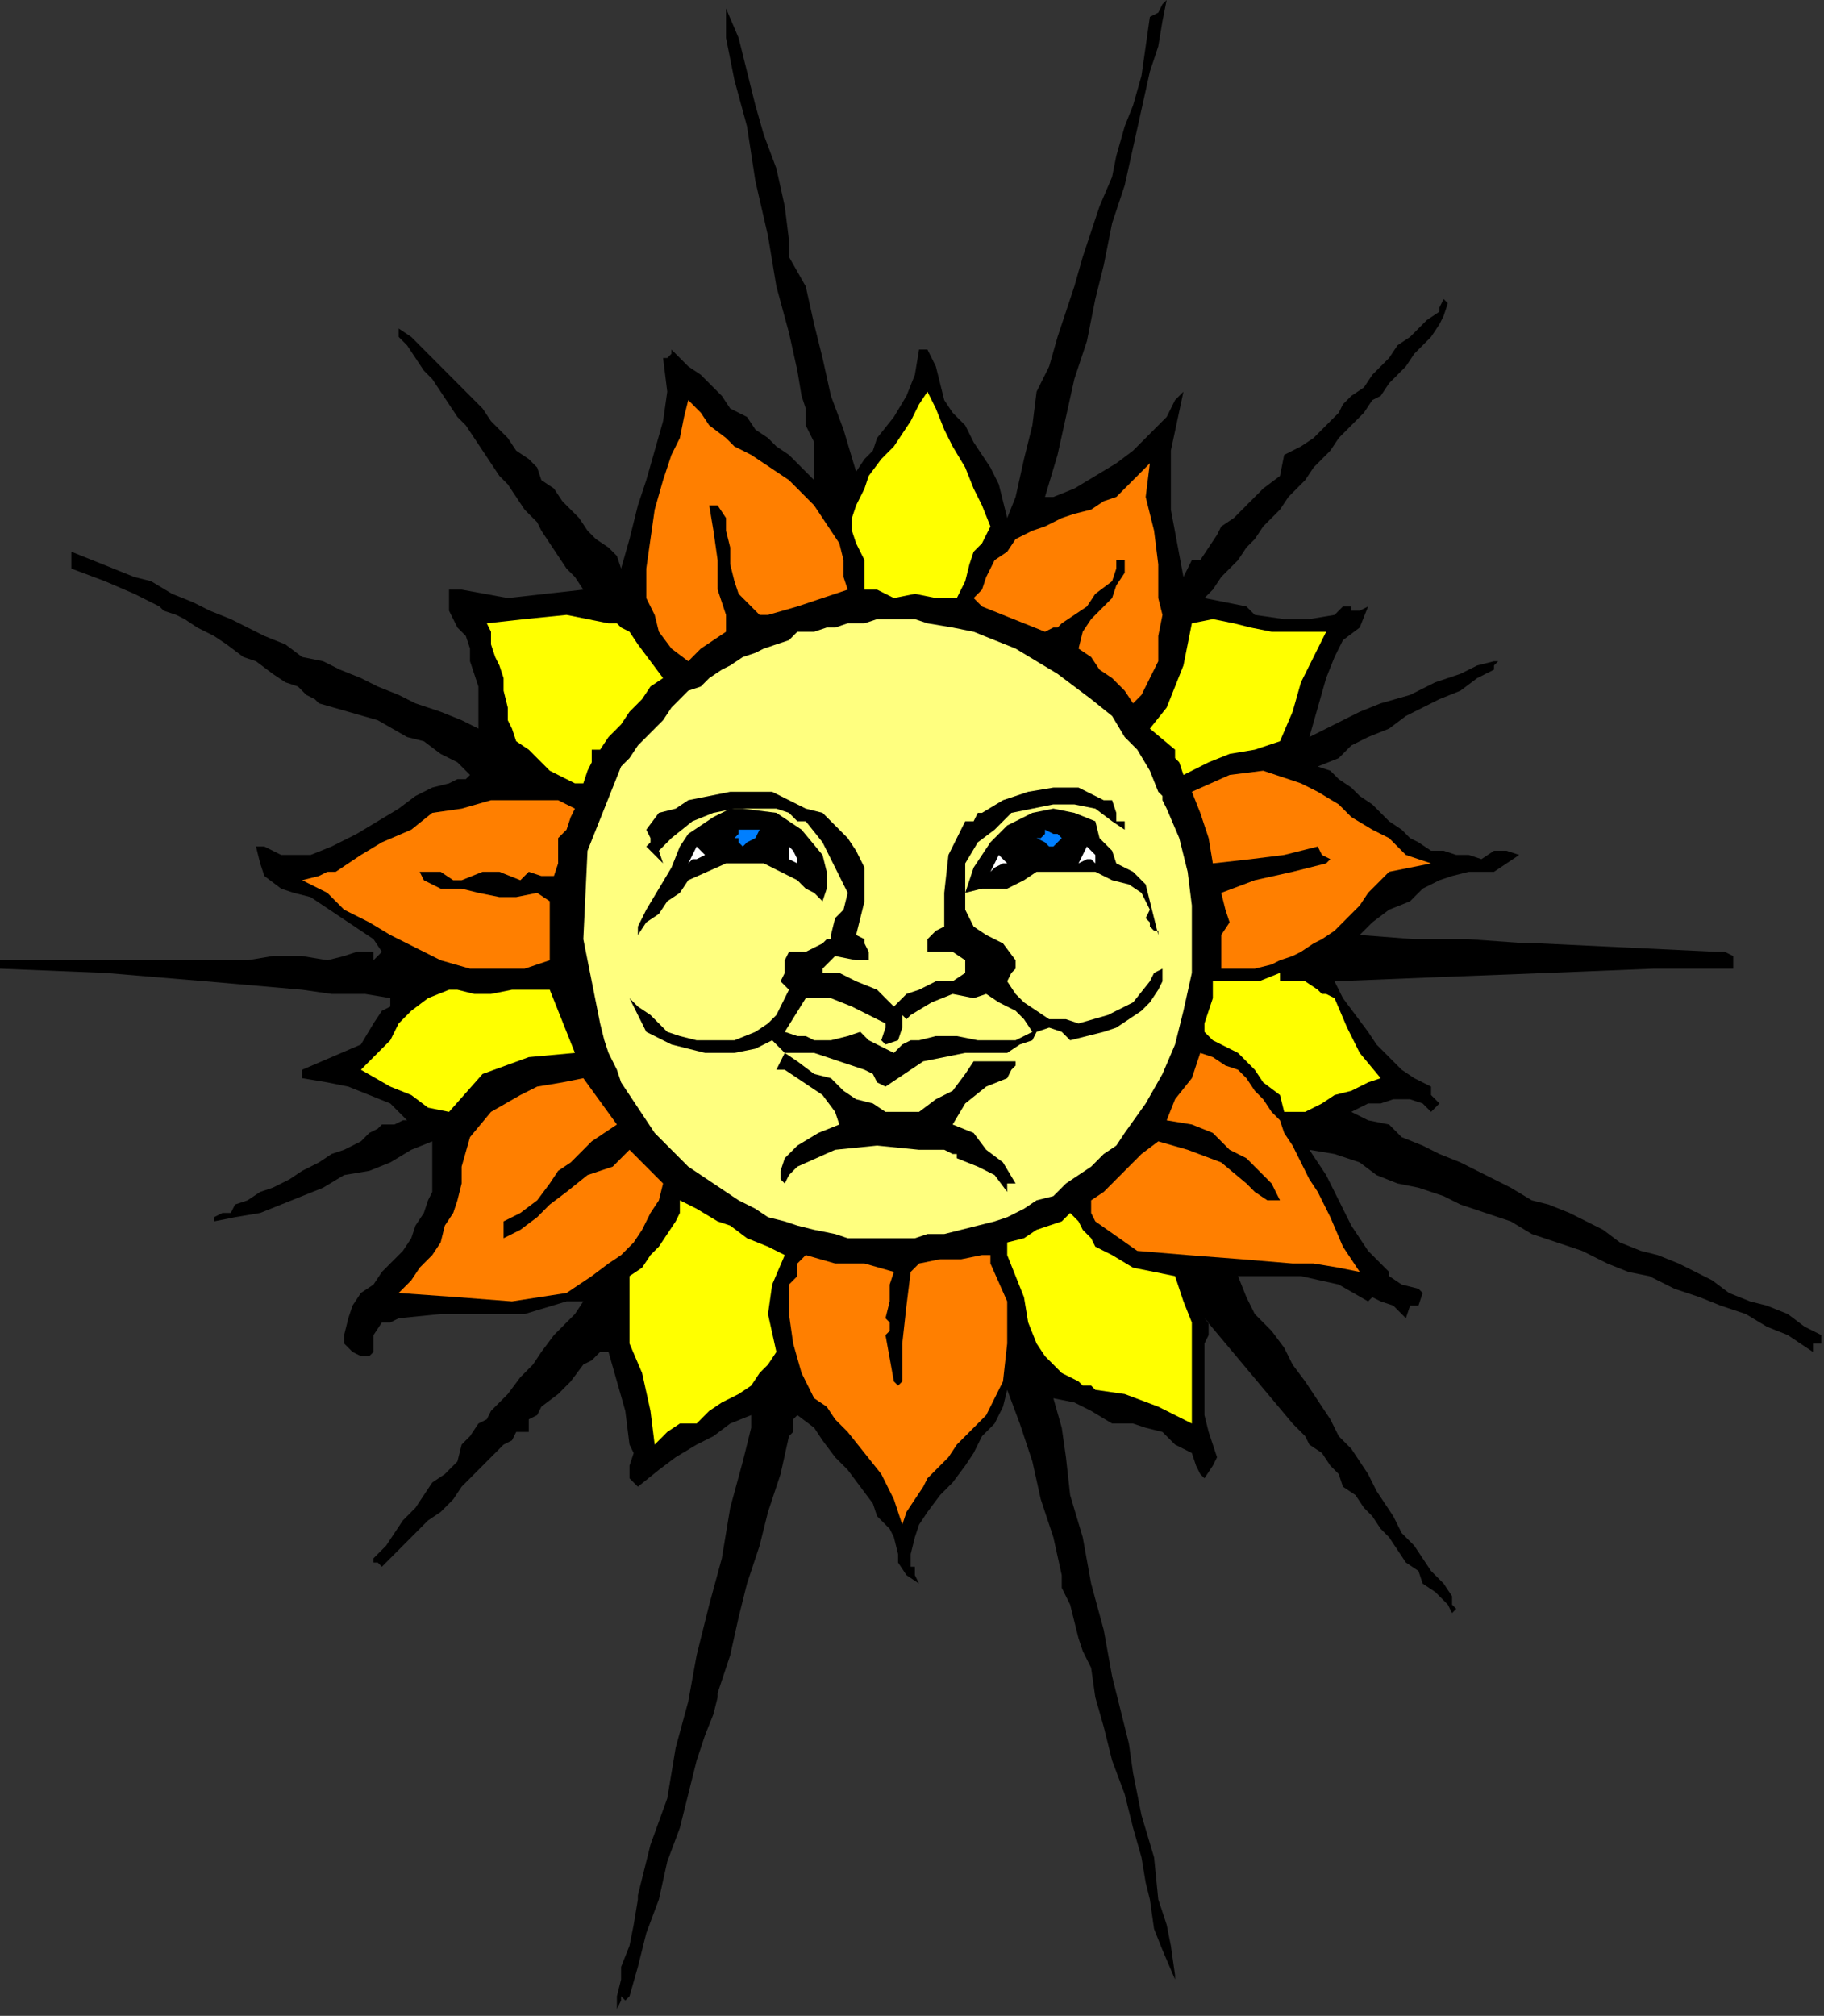
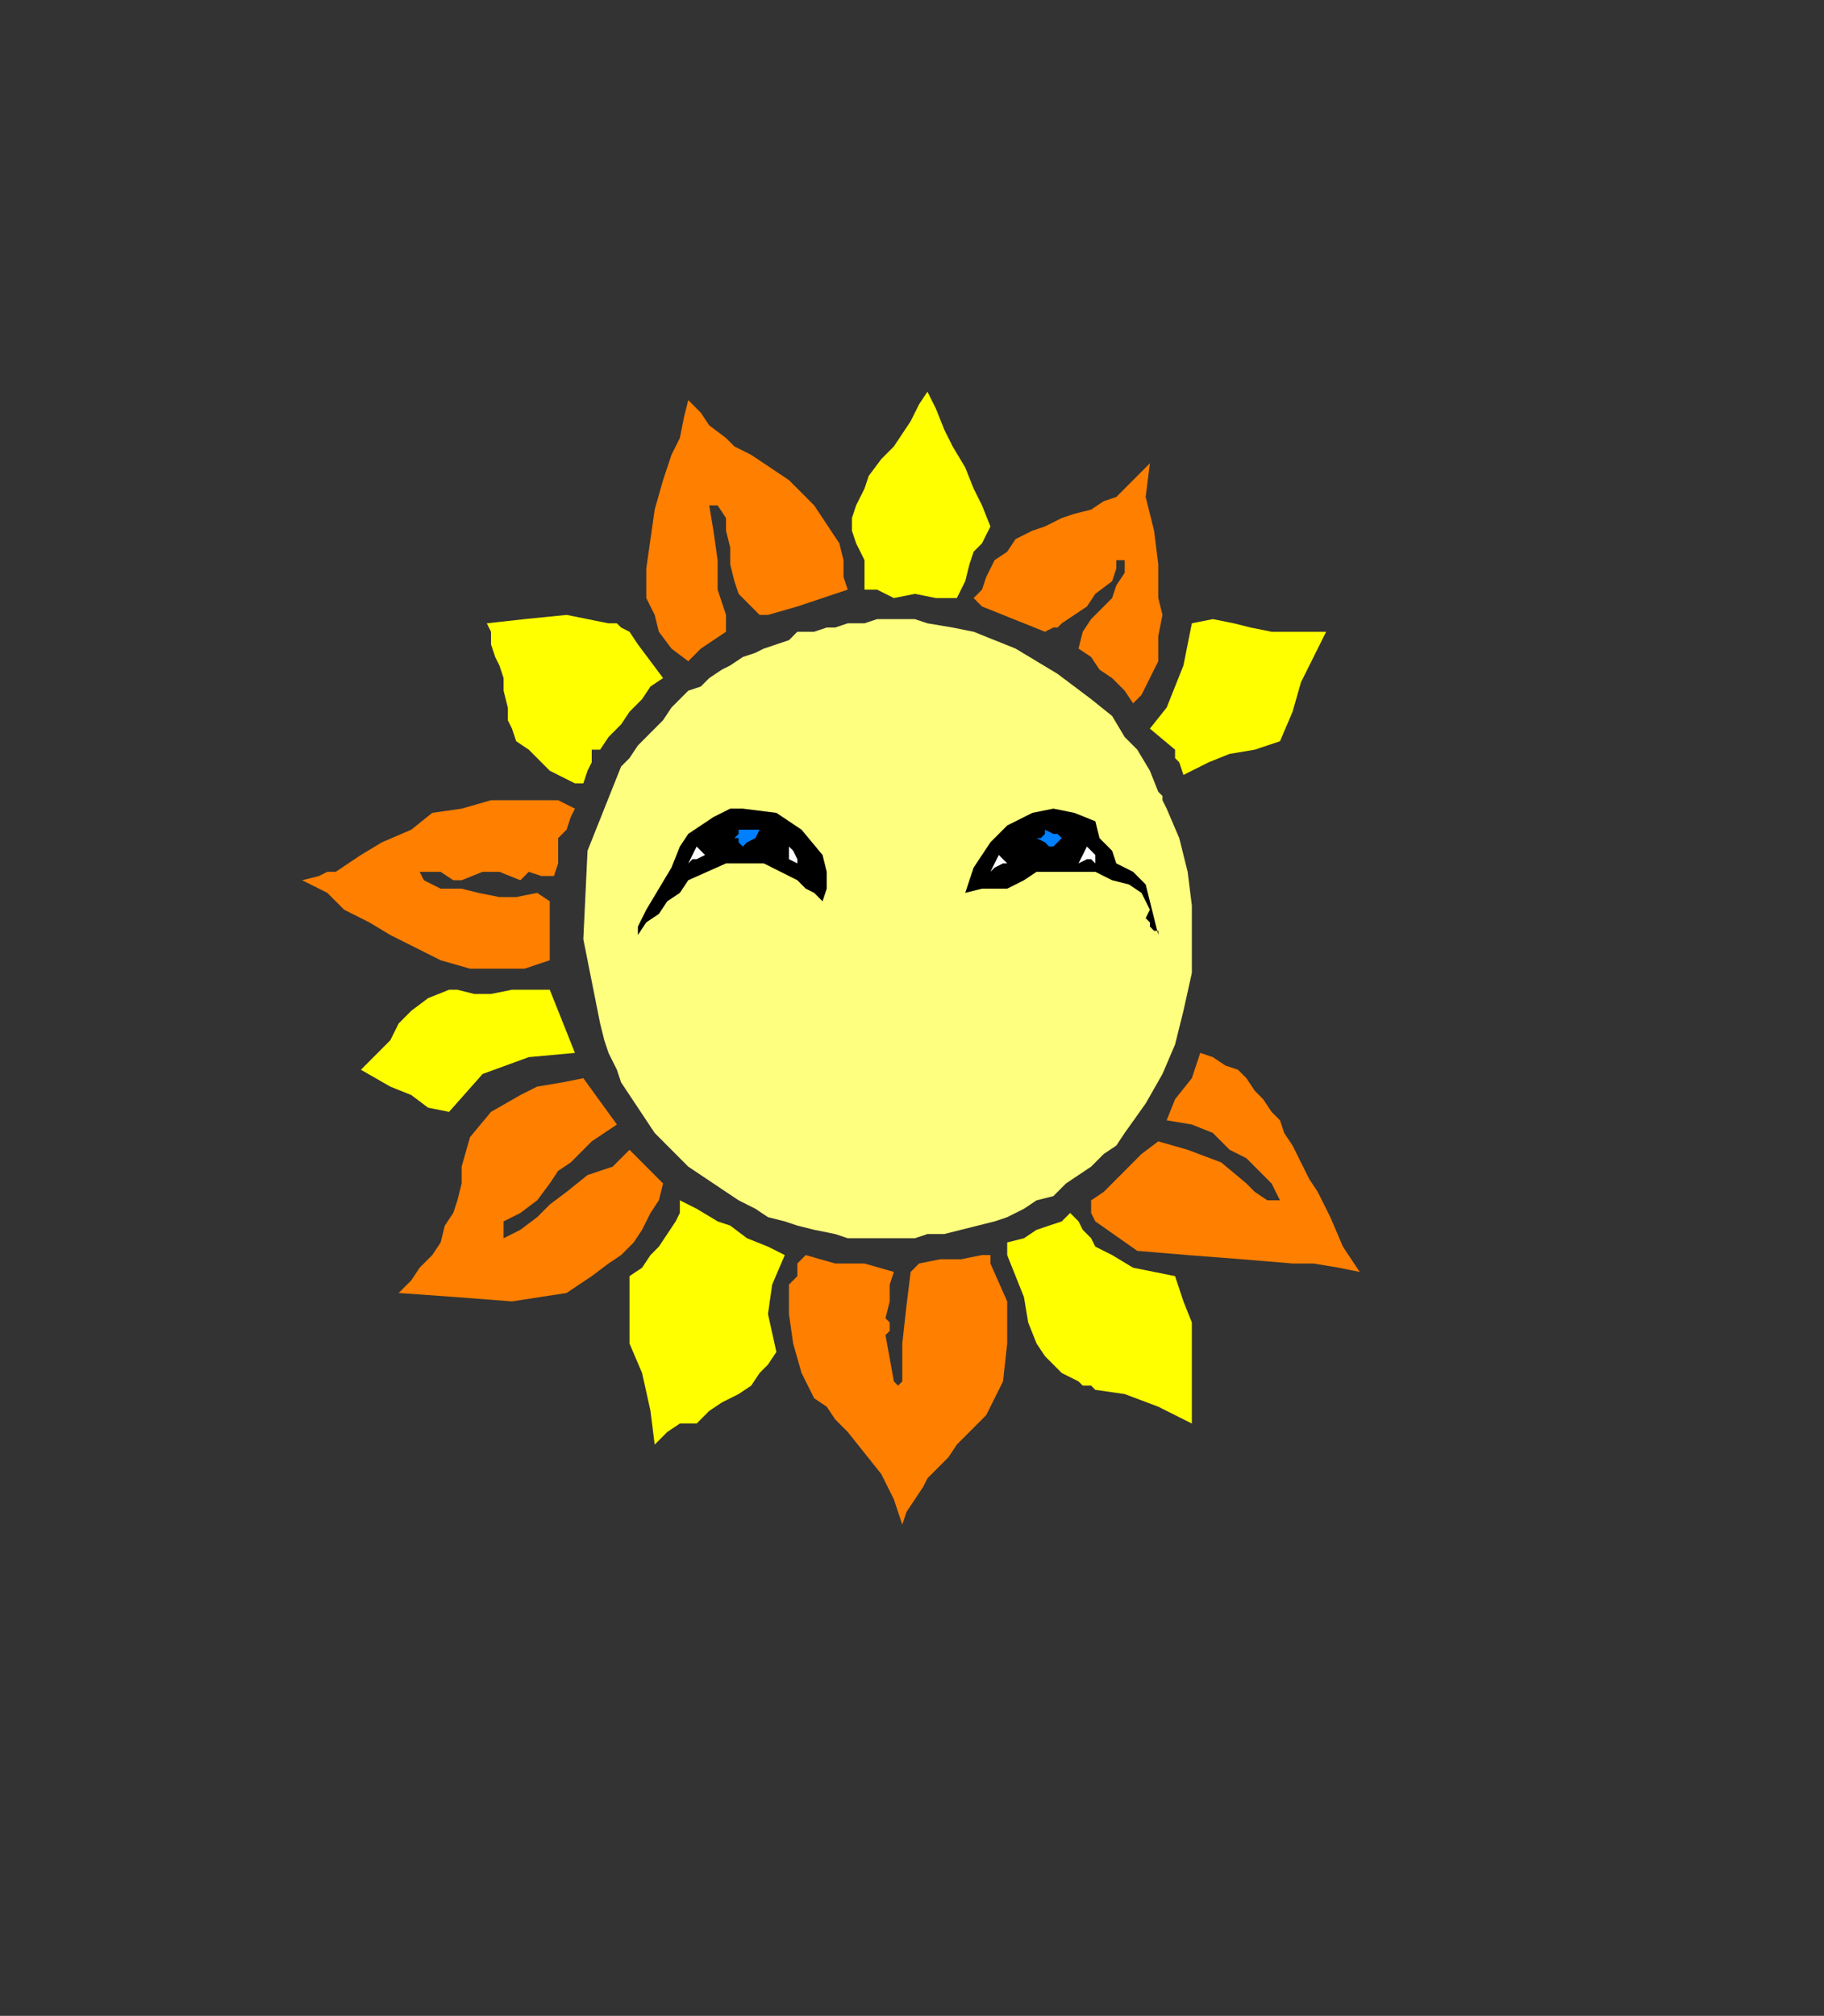
<svg xmlns="http://www.w3.org/2000/svg" xmlns:ns1="http://sodipodi.sourceforge.net/DTD/sodipodi-0.dtd" xmlns:ns2="http://www.inkscape.org/namespaces/inkscape" version="1.0" width="115.993mm" height="128.185mm" id="svg59" ns1:docname="SYSSG063.WMF">
  <rect width="100%" height="100%" fill="#333333" stroke="none" />
  <ns1:namedview pagecolor="#ffffff" bordercolor="#666666" borderopacity="1" objecttolerance="10" gridtolerance="10" guidetolerance="10" ns2:pageopacity="0" ns2:pageshadow="2" ns2:window-width="640" ns2:window-height="480" id="namedview61" />
  <defs id="defs3">
    <pattern id="WMFhbasepattern" patternUnits="userSpaceOnUse" width="6" height="6" x="0" y="0" />
  </defs>
-   <path style="fill:#000000;fill-rule:evenodd;fill-opacity:1;stroke:none;" d="  M 276.374,17.208   L 274.356,26.318   L 272.339,35.428   L 270.322,44.538   L 267.296,53.648   L 265.279,63.77   L 263.261,71.867   L 261.244,81.99   L 258.218,91.1   L 256.201,100.21   L 254.183,109.32   L 251.157,119.442   L 251.157,119.442   L 253.175,119.442   L 258.218,117.417   L 263.261,114.381   L 268.305,111.344   L 272.339,108.307   L 276.374,104.258   L 280.408,100.21   L 280.408,100.21   L 281.417,98.185   L 282.426,96.161   L 284.443,94.136   L 284.443,94.136   L 284.443,94.136   L 281.417,108.307   L 281.417,122.478   L 284.443,138.674   L 284.443,138.674   L 285.452,136.649   L 286.46,134.625   L 288.478,134.625   L 288.478,134.625   L 290.495,131.588   L 292.512,128.552   L 293.521,126.527   L 293.521,126.527   L 296.547,124.503   L 298.564,122.478   L 299.573,121.466   L 299.573,121.466   L 303.608,117.417   L 307.642,114.381   L 308.651,109.32   L 308.651,109.32   L 312.686,107.295   L 315.712,105.271   L 318.738,102.234   L 318.738,102.234   L 321.764,99.197   L 322.772,97.173   L 324.79,95.148   L 327.816,93.124   L 329.833,90.087   L 331.85,88.063   L 333.868,86.038   L 335.885,83.002   L 338.911,80.977   L 340.928,78.953   L 342.946,76.929   L 345.972,74.904   L 345.972,74.904   L 345.972,73.892   L 346.98,71.867   L 347.989,72.88   L 347.989,72.88   L 346.98,75.916   L 345.972,77.941   L 343.954,80.977   L 343.954,80.977   L 341.937,83.002   L 339.92,85.026   L 337.902,88.063   L 335.885,90.087   L 333.868,92.112   L 331.85,95.148   L 329.833,96.161   L 327.816,99.197   L 325.798,101.222   L 323.781,103.246   L 321.764,105.271   L 319.746,108.307   L 317.729,110.332   L 315.712,112.356   L 313.694,115.393   L 311.677,117.417   L 309.66,119.442   L 307.642,122.478   L 305.625,124.503   L 303.608,126.527   L 301.59,129.564   L 299.573,131.588   L 297.556,134.625   L 297.556,134.625   L 297.556,134.625   L 296.547,135.637   L 295.538,136.649   L 295.538,136.649   L 293.521,138.674   L 291.504,141.71   L 289.486,143.735   L 289.486,143.735   L 299.573,145.759   L 301.59,147.784   L 308.651,148.796   L 314.703,148.796   L 320.755,147.784   L 320.755,147.784   L 321.764,146.772   L 322.772,145.759   L 324.79,145.759   L 324.79,145.759   L 324.79,146.772   L 326.807,146.772   L 328.824,145.759   L 328.824,145.759   L 326.807,150.82   L 322.772,153.857   L 320.755,157.906   L 320.755,157.906   L 318.738,162.967   L 316.72,170.053   L 314.703,177.138   L 314.703,177.138   L 320.755,174.101   L 326.807,171.065   L 331.85,169.04   L 331.85,169.04   L 338.911,167.016   L 344.963,163.979   L 347.989,162.967   L 347.989,162.967   L 351.015,161.955   L 355.05,159.93   L 359.084,158.918   L 359.084,158.918   L 360.093,158.918   L 359.084,159.93   L 359.084,160.943   L 359.084,160.943   L 355.05,162.967   L 351.015,166.004   L 345.972,168.028   L 341.937,170.053   L 337.902,172.077   L 333.868,175.114   L 328.824,177.138   L 324.79,179.163   L 321.764,182.199   L 316.72,184.224   L 316.72,184.224   L 319.746,185.236   L 321.764,187.26   L 324.79,189.285   L 326.807,191.309   L 329.833,193.334   L 331.85,195.358   L 333.868,197.382   L 336.894,199.407   L 338.911,201.431   L 340.928,202.444   L 343.954,204.468   L 346.98,204.468   L 350.006,205.48   L 353.032,205.48   L 353.032,205.48   L 356.058,206.492   L 359.084,204.468   L 362.11,204.468   L 365.136,205.48   L 365.136,205.48   L 362.11,207.505   L 359.084,209.529   L 356.058,209.529   L 353.032,209.529   L 348.998,210.541   L 345.972,211.553   L 345.972,211.553   L 341.937,213.578   L 338.911,216.615   L 333.868,218.639   L 329.833,221.676   L 326.807,224.712   L 326.807,224.712   L 339.92,225.725   L 353.032,225.725   L 367.154,226.737   L 367.154,226.737   L 370.18,226.737   L 370.18,226.737   L 412.543,228.761   L 414.561,228.761   L 416.578,229.773   L 416.578,232.81   L 416.578,232.81   L 410.526,232.81   L 404.474,232.81   L 397.413,232.81   L 397.413,232.81   L 372.197,233.822   L 345.972,234.834   L 320.755,235.847   L 320.755,235.847   L 322.772,239.896   L 325.798,243.944   L 328.824,247.993   L 328.824,247.993   L 330.842,251.03   L 333.868,254.067   L 336.894,257.103   L 339.92,259.128   L 343.954,261.152   L 343.954,261.152   L 343.954,263.177   L 345.972,265.201   L 343.954,267.225   L 343.954,267.225   L 341.937,265.201   L 338.911,264.189   L 334.876,264.189   L 331.85,265.201   L 328.824,265.201   L 328.824,265.201   L 324.79,267.225   L 324.79,267.225   L 328.824,269.25   L 333.868,270.262   L 336.894,273.299   L 341.937,275.323   L 345.972,277.348   L 351.015,279.372   L 355.05,281.396   L 359.084,283.421   L 363.119,285.445   L 368.162,288.482   L 372.197,289.494   L 377.24,291.519   L 381.275,293.543   L 385.309,295.568   L 389.344,298.604   L 394.387,300.629   L 398.422,301.641   L 403.465,303.665   L 407.5,305.69   L 411.535,307.714   L 415.569,310.751   L 420.613,312.775   L 424.647,313.787   L 429.691,315.812   L 433.725,318.849   L 437.76,320.873   L 437.76,320.873   L 437.76,320.873   L 437.76,321.885   L 437.76,322.897   L 437.76,322.897   L 436.751,322.897   L 436.751,322.897   L 435.743,322.897   L 435.743,322.897   L 435.743,324.922   L 429.691,320.873   L 424.647,318.849   L 419.604,315.812   L 413.552,313.787   L 408.509,311.763   L 402.457,309.739   L 396.405,306.702   L 391.361,305.69   L 386.318,303.665   L 386.318,303.665   L 380.266,300.629   L 374.214,298.604   L 368.162,296.58   L 363.119,293.543   L 357.067,291.519   L 351.015,289.494   L 351.015,289.494   L 346.98,287.47   L 340.928,285.445   L 335.885,284.433   L 335.885,284.433   L 330.842,282.409   L 326.807,279.372   L 320.755,277.348   L 314.703,276.335   L 314.703,276.335   L 318.738,282.409   L 321.764,288.482   L 324.79,294.555   L 328.824,300.629   L 333.868,305.69   L 333.868,305.69   L 333.868,306.702   L 336.894,308.726   L 340.928,309.739   L 341.937,310.751   L 341.937,310.751   L 340.928,313.787   L 338.911,313.787   L 337.902,316.824   L 337.902,316.824   L 335.885,314.8   L 334.876,313.787   L 331.85,312.775   L 331.85,312.775   L 331.85,312.775   L 329.833,311.763   L 328.824,312.775   L 328.824,312.775   L 321.764,308.726   L 312.686,306.702   L 305.625,306.702   L 297.556,306.702   L 297.556,306.702   L 299.573,311.763   L 301.59,315.812   L 305.625,319.861   L 308.651,323.91   L 310.668,327.958   L 310.668,327.958   L 313.694,332.007   L 315.712,335.044   L 317.729,338.081   L 319.746,341.117   L 321.764,345.166   L 324.79,348.203   L 326.807,351.24   L 328.824,354.276   L 330.842,358.325   L 332.859,361.362   L 334.876,364.398   L 336.894,368.447   L 339.92,371.484   L 341.937,374.521   L 343.954,377.557   L 346.98,380.594   L 348.998,383.63   L 348.998,383.63   L 348.998,385.655   L 350.006,386.667   L 348.998,387.679   L 348.998,387.679   L 347.989,385.655   L 344.963,382.618   L 341.937,380.594   L 340.928,377.557   L 337.902,375.533   L 335.885,372.496   L 333.868,369.459   L 331.85,367.435   L 329.833,364.398   L 327.816,362.374   L 325.798,359.337   L 322.772,357.313   L 321.764,354.276   L 319.746,352.252   L 317.729,349.215   L 314.703,347.191   L 314.703,347.191   L 313.694,345.166   L 312.686,344.154   L 310.668,342.13   L 310.668,342.13   L 289.486,316.824   L 290.495,317.836   L 290.495,320.873   L 289.486,322.897   L 289.486,322.897   L 289.486,325.934   L 289.486,330.995   L 289.486,336.056   L 289.486,336.056   L 289.486,340.105   L 290.495,344.154   L 291.504,347.191   L 291.504,347.191   L 292.512,350.227   L 291.504,352.252   L 289.486,355.288   L 289.486,355.288   L 288.478,354.276   L 287.469,352.252   L 286.46,349.215   L 286.46,349.215   L 282.426,347.191   L 279.4,344.154   L 275.365,343.142   L 272.339,342.13   L 267.296,342.13   L 267.296,342.13   L 262.253,339.093   L 258.218,337.068   L 253.175,336.056   L 253.175,336.056   L 255.192,343.142   L 256.201,350.227   L 257.209,359.337   L 257.209,359.337   L 260.235,369.459   L 262.253,380.594   L 265.279,391.728   L 267.296,402.863   L 267.296,402.863   L 269.313,410.96   L 271.331,419.058   L 272.339,426.144   L 272.339,426.144   L 274.356,436.266   L 277.382,446.388   L 278.391,456.51   L 278.391,456.51   L 280.408,462.583   L 281.417,467.645   L 282.426,474.73   L 282.426,474.73   L 282.426,474.73   L 282.426,475.742   L 282.426,475.742   L 282.426,475.742   L 279.4,468.657   L 277.382,463.596   L 276.374,456.51   L 276.374,456.51   L 275.365,452.461   L 274.356,446.388   L 272.339,439.302   L 270.322,431.205   L 267.296,423.107   L 265.279,415.009   L 263.261,407.924   L 262.253,400.838   L 260.235,396.789   L 259.227,393.753   L 259.227,393.753   L 258.218,389.704   L 257.209,385.655   L 255.192,381.606   L 255.192,381.606   L 255.192,380.594   L 255.192,379.582   L 255.192,378.569   L 255.192,378.569   L 253.175,369.459   L 250.149,360.349   L 248.131,351.24   L 245.105,342.13   L 242.079,334.032   L 242.079,334.032   L 241.071,338.081   L 239.053,342.13   L 236.027,345.166   L 234.01,349.215   L 231.993,352.252   L 228.967,356.301   L 225.941,359.337   L 222.915,363.386   L 220.897,366.423   L 220.897,366.423   L 219.889,369.459   L 218.88,373.508   L 218.88,376.545   L 218.88,376.545   L 219.889,376.545   L 219.889,378.569   L 220.897,380.594   L 220.897,380.594   L 217.871,378.569   L 215.854,375.533   L 215.854,373.508   L 214.845,369.459   L 213.837,367.435   L 210.811,364.398   L 210.811,364.398   L 209.802,361.362   L 206.776,357.313   L 203.75,353.264   L 203.75,353.264   L 200.724,350.227   L 197.698,346.178   L 195.681,343.142   L 191.646,340.105   L 191.646,340.105   L 190.637,341.117   L 190.637,344.154   L 189.629,345.166   L 189.629,345.166   L 187.611,354.276   L 184.585,363.386   L 182.568,371.484   L 179.542,380.594   L 177.525,388.692   L 175.507,397.802   L 172.481,406.911   L 172.481,406.911   L 172.481,407.924   L 171.473,411.973   L 169.455,417.034   L 167.438,423.107   L 165.421,431.205   L 163.404,439.302   L 160.378,447.4   L 158.36,456.51   L 155.334,464.608   L 153.317,472.706   L 151.3,479.791   L 151.3,479.791   L 151.3,479.791   L 150.291,480.803   L 149.282,479.791   L 149.282,479.791   L 149.282,480.803   L 148.274,482.828   L 148.274,483.84   L 148.274,483.84   L 148.274,479.791   L 149.282,475.742   L 149.282,472.706   L 149.282,472.706   L 151.3,467.645   L 152.308,462.583   L 153.317,456.51   L 153.317,456.51   L 153.317,455.498   L 156.343,443.351   L 160.378,432.217   L 162.395,420.07   L 165.421,408.936   L 167.438,397.802   L 170.464,385.655   L 170.464,385.655   L 173.49,374.521   L 175.507,362.374   L 178.533,351.24   L 178.533,351.24   L 178.533,351.24   L 179.542,347.191   L 180.551,343.142   L 180.551,340.105   L 180.551,340.105   L 175.507,342.13   L 171.473,345.166   L 167.438,347.191   L 162.395,350.227   L 158.36,353.264   L 153.317,357.313   L 153.317,357.313   L 151.3,355.288   L 151.3,352.252   L 152.308,349.215   L 151.3,347.191   L 151.3,347.191   L 150.291,339.093   L 148.274,332.007   L 146.256,324.922   L 146.256,324.922   L 144.239,324.922   L 142.222,326.946   L 140.204,327.958   L 140.204,327.958   L 137.178,332.007   L 134.152,335.044   L 130.118,338.081   L 130.118,338.081   L 129.109,340.105   L 127.092,341.117   L 127.092,344.154   L 127.092,344.154   L 124.066,344.154   L 123.057,346.178   L 121.04,347.191   L 121.04,347.191   L 118.014,350.227   L 115.996,352.252   L 112.97,355.288   L 110.953,357.313   L 108.936,360.349   L 105.91,363.386   L 105.91,363.386   L 102.884,365.411   L 99.858,368.447   L 96.832,371.484   L 94.814,373.508   L 91.788,376.545   L 91.788,376.545   L 90.78,375.533   L 89.771,375.533   L 89.771,374.521   L 89.771,374.521   L 92.797,371.484   L 94.814,368.447   L 96.832,365.411   L 99.858,362.374   L 101.875,359.337   L 103.892,356.301   L 106.918,354.276   L 109.944,351.24   L 109.944,351.24   L 110.953,347.191   L 112.97,345.166   L 114.988,342.13   L 114.988,342.13   L 117.005,341.117   L 118.014,339.093   L 119.022,338.081   L 119.022,338.081   L 122.048,335.044   L 125.074,330.995   L 128.1,327.958   L 130.118,324.922   L 130.118,324.922   L 133.144,320.873   L 136.17,317.836   L 138.187,315.812   L 140.204,312.775   L 140.204,312.775   L 139.196,312.775   L 137.178,312.775   L 136.17,312.775   L 136.17,312.775   L 126.083,315.812   L 115.996,315.812   L 105.91,315.812   L 95.823,316.824   L 95.823,316.824   L 93.806,317.836   L 91.788,317.836   L 89.771,320.873   L 89.771,320.873   L 89.771,320.873   L 89.771,322.897   L 89.771,324.922   L 89.771,324.922   L 89.771,324.922   L 88.762,325.934   L 88.762,325.934   L 88.762,325.934   L 86.745,325.934   L 86.745,325.934   L 84.728,324.922   L 82.71,322.897   L 82.71,320.873   L 82.71,320.873   L 83.719,316.824   L 84.728,313.787   L 86.745,310.751   L 86.745,310.751   L 89.771,308.726   L 91.788,305.69   L 93.806,303.665   L 96.832,300.629   L 98.849,297.592   L 99.858,294.555   L 101.875,291.519   L 102.884,288.482   L 103.892,286.458   L 103.892,286.458   L 103.892,281.396   L 103.892,278.36   L 103.892,274.311   L 103.892,274.311   L 98.849,276.335   L 93.806,279.372   L 88.762,281.396   L 82.71,282.409   L 77.667,285.445   L 72.624,287.47   L 67.58,289.494   L 62.537,291.519   L 56.485,292.531   L 51.442,293.543   L 51.442,293.543   L 51.442,293.543   L 51.442,292.531   L 53.459,291.519   L 53.459,291.519   L 53.459,291.519   L 55.476,291.519   L 56.485,289.494   L 59.511,288.482   L 62.537,286.458   L 65.563,285.445   L 69.598,283.421   L 72.624,281.396   L 76.658,279.372   L 79.684,277.348   L 82.71,276.335   L 86.745,274.311   L 88.762,272.287   L 90.78,271.274   L 91.788,270.262   L 91.788,270.262   L 91.788,270.262   L 94.814,270.262   L 96.832,269.25   L 97.84,269.25   L 97.84,269.25   L 93.806,265.201   L 88.762,263.177   L 83.719,261.152   L 78.676,260.14   L 72.624,259.128   L 72.624,259.128   L 72.624,259.128   L 72.624,259.128   L 72.624,259.128   L 72.624,259.128   L 72.624,257.103   L 72.624,257.103   L 79.684,254.067   L 86.745,251.03   L 89.771,245.969   L 89.771,245.969   L 91.788,242.932   L 93.806,241.92   L 93.806,239.896   L 93.806,239.896   L 87.754,238.883   L 79.684,238.883   L 72.624,237.871   L 72.624,237.871   L 49.425,235.847   L 25.217,233.822   L 0,232.81   L 0,232.81   L 0,232.81   L 0,230.786   L 18.156,230.786   L 34.295,230.786   L 49.425,230.786   L 49.425,230.786   L 53.459,230.786   L 55.476,230.786   L 59.511,230.786   L 59.511,230.786   L 65.563,229.773   L 72.624,229.773   L 78.676,230.786   L 78.676,230.786   L 82.71,229.773   L 85.736,228.761   L 88.762,228.761   L 88.762,228.761   L 89.771,228.761   L 89.771,229.773   L 89.771,230.786   L 89.771,230.786   L 91.788,228.761   L 89.771,225.725   L 86.745,223.7   L 83.719,221.676   L 80.693,219.651   L 77.667,217.627   L 74.641,215.602   L 70.606,214.59   L 67.58,213.578   L 67.58,213.578   L 63.546,210.541   L 62.537,207.505   L 61.528,203.456   L 61.528,203.456   L 63.546,203.456   L 65.563,204.468   L 67.58,205.48   L 67.58,205.48   L 74.641,205.48   L 79.684,203.456   L 85.736,200.419   L 90.78,197.382   L 95.823,194.346   L 95.823,194.346   L 99.858,191.309   L 103.892,189.285   L 107.927,188.272   L 107.927,188.272   L 109.944,187.26   L 111.962,187.26   L 112.97,186.248   L 112.97,186.248   L 109.944,183.211   L 105.91,181.187   L 101.875,178.15   L 97.84,177.138   L 97.84,177.138   L 90.78,173.089   L 83.719,171.065   L 76.658,169.04   L 76.658,169.04   L 75.65,168.028   L 73.632,167.016   L 71.615,164.991   L 68.589,163.979   L 65.563,161.955   L 61.528,158.918   L 58.502,157.906   L 54.468,154.869   L 51.442,152.845   L 47.407,150.82   L 44.381,148.796   L 42.364,147.784   L 39.338,146.772   L 38.329,145.759   L 38.329,145.759   L 32.277,142.723   L 25.217,139.686   L 17.147,136.649   L 17.147,136.649   L 17.147,135.637   L 17.147,134.625   L 17.147,134.625   L 17.147,134.625   L 17.147,132.601   L 22.191,134.625   L 27.234,136.649   L 32.277,138.674   L 36.312,139.686   L 41.355,142.723   L 46.399,144.747   L 50.433,146.772   L 55.476,148.796   L 59.511,150.82   L 63.546,152.845   L 68.589,154.869   L 72.624,157.906   L 77.667,158.918   L 81.702,160.943   L 86.745,162.967   L 90.78,164.991   L 95.823,167.016   L 99.858,169.04   L 99.858,169.04   L 105.91,171.065   L 110.953,173.089   L 114.988,175.114   L 114.988,175.114   L 114.988,170.053   L 114.988,164.991   L 112.97,158.918   L 112.97,158.918   L 112.97,155.882   L 111.962,152.845   L 109.944,150.82   L 107.927,146.772   L 107.927,143.735   L 107.927,143.735   L 107.927,141.71   L 109.944,141.71   L 110.953,141.71   L 110.953,141.71   L 122.048,143.735   L 131.126,142.723   L 140.204,141.71   L 140.204,141.71   L 138.187,138.674   L 136.17,136.649   L 134.152,133.613   L 132.135,130.576   L 130.118,127.539   L 129.109,125.515   L 126.083,122.478   L 124.066,119.442   L 122.048,116.405   L 120.031,114.381   L 118.014,111.344   L 115.996,108.307   L 113.979,105.271   L 111.962,102.234   L 109.944,100.21   L 107.927,97.173   L 105.91,94.136   L 103.892,91.1   L 101.875,89.075   L 99.858,86.038   L 97.84,83.002   L 95.823,80.977   L 95.823,80.977   L 95.823,78.953   L 95.823,78.953   L 95.823,78.953   L 95.823,78.953   L 98.849,80.977   L 101.875,84.014   L 103.892,86.038   L 103.892,86.038   L 105.91,88.063   L 107.927,90.087   L 109.944,92.112   L 109.944,92.112   L 111.962,94.136   L 113.979,96.161   L 115.996,98.185   L 118.014,101.222   L 120.031,103.246   L 122.048,105.271   L 124.066,108.307   L 127.092,110.332   L 129.109,112.356   L 130.118,115.393   L 133.144,117.417   L 135.161,120.454   L 137.178,122.478   L 139.196,124.503   L 141.213,127.539   L 143.23,129.564   L 146.256,131.588   L 148.274,133.613   L 149.282,136.649   L 149.282,136.649   L 151.3,129.564   L 153.317,121.466   L 155.334,115.393   L 155.334,115.393   L 157.352,108.307   L 159.369,101.222   L 160.378,94.136   L 159.369,86.038   L 159.369,86.038   L 160.378,86.038   L 161.386,85.026   L 161.386,84.014   L 161.386,84.014   L 162.395,85.026   L 163.404,86.038   L 165.421,88.063   L 168.447,90.087   L 170.464,92.112   L 173.49,95.148   L 175.507,98.185   L 179.542,100.21   L 181.559,103.246   L 184.585,105.271   L 186.603,107.295   L 186.603,107.295   L 189.629,109.32   L 192.655,112.356   L 195.681,115.393   L 195.681,115.393   L 195.681,113.368   L 195.681,112.356   L 195.681,111.344   L 195.681,111.344   L 195.681,106.283   L 193.663,102.234   L 193.663,98.185   L 193.663,98.185   L 192.655,95.148   L 191.646,89.075   L 189.629,79.965   L 186.603,68.831   L 184.585,56.684   L 181.559,43.525   L 179.542,30.367   L 176.516,19.232   L 174.499,9.11   L 174.499,9.11   L 174.499,8.098   L 174.499,6.073   L 174.499,4.049   L 174.499,2.024   L 174.499,2.024   L 174.499,2.024   L 177.525,9.11   L 179.542,17.208   L 181.559,25.305   L 183.577,32.391   L 186.603,40.489   L 188.62,49.599   L 189.629,57.696   L 189.629,57.696   L 189.629,58.709   L 189.629,59.721   L 189.629,61.745   L 189.629,61.745   L 193.663,68.831   L 195.681,77.941   L 197.698,86.038   L 197.698,86.038   L 199.715,95.148   L 202.741,103.246   L 205.767,113.368   L 205.767,113.368   L 207.785,110.332   L 209.802,108.307   L 210.811,105.271   L 210.811,105.271   L 214.845,100.21   L 217.871,95.148   L 219.889,90.087   L 220.897,84.014   L 220.897,84.014   L 222.915,84.014   L 223.923,86.038   L 224.932,88.063   L 224.932,88.063   L 225.941,92.112   L 226.949,96.161   L 228.967,99.197   L 231.993,102.234   L 234.01,106.283   L 236.027,109.32   L 238.045,112.356   L 240.062,116.405   L 241.071,120.454   L 242.079,124.503   L 242.079,124.503   L 244.097,119.442   L 246.114,110.332   L 248.131,102.234   L 249.14,94.136   L 249.14,94.136   L 252.166,88.063   L 254.183,80.977   L 256.201,74.904   L 258.218,68.831   L 260.235,61.745   L 262.253,55.672   L 264.27,49.599   L 267.296,42.513   L 268.305,37.452   L 270.322,30.367   L 272.339,25.305   L 272.339,25.305   L 274.356,18.22   L 275.365,11.134   L 276.374,4.049   L 276.374,4.049   L 278.391,3.037   L 279.4,1.012   L 280.408,0   L 280.408,0   L 279.4,5.061   L 278.391,11.134   L 276.374,17.208  z " id="path5" />
  <path style="fill:#ffff00;fill-rule:evenodd;fill-opacity:1;stroke:none;" d="  M 238.045,126.527   L 237.036,128.552   L 236.027,130.576   L 234.01,132.601   L 234.01,132.601   L 233.001,135.637   L 231.993,139.686   L 229.975,143.735   L 229.975,143.735   L 224.932,143.735   L 219.889,142.723   L 214.845,143.735   L 214.845,143.735   L 212.828,142.723   L 210.811,141.71   L 207.785,141.71   L 207.785,141.71   L 207.785,138.674   L 207.785,134.625   L 205.767,130.576   L 204.759,127.539   L 204.759,124.503   L 205.767,121.466   L 205.767,121.466   L 207.785,117.417   L 208.793,114.381   L 211.819,110.332   L 214.845,107.295   L 216.863,104.258   L 218.88,101.222   L 220.897,97.173   L 222.915,94.136   L 222.915,94.136   L 224.932,98.185   L 226.949,103.246   L 228.967,107.295   L 231.993,112.356   L 234.01,117.417   L 236.027,121.466   L 238.045,126.527  z " id="path7" />
  <path style="fill:#ff7f00;fill-rule:evenodd;fill-opacity:1;stroke:none;" d="  M 176.516,107.295   L 180.551,109.32   L 183.577,111.344   L 186.603,113.368   L 189.629,115.393   L 192.655,118.429   L 195.681,121.466   L 197.698,124.503   L 199.715,127.539   L 201.733,130.576   L 201.733,130.576   L 202.741,134.625   L 202.741,138.674   L 203.75,141.71   L 203.75,141.71   L 197.698,143.735   L 191.646,145.759   L 184.585,147.784   L 184.585,147.784   L 182.568,147.784   L 181.559,146.772   L 180.551,145.759   L 180.551,145.759   L 177.525,142.723   L 176.516,139.686   L 175.507,135.637   L 175.507,131.588   L 174.499,127.539   L 174.499,124.503   L 172.481,121.466   L 172.481,121.466   L 170.464,121.466   L 171.473,127.539   L 172.481,134.625   L 172.481,141.71   L 172.481,141.71   L 173.49,144.747   L 174.499,147.784   L 174.499,151.833   L 174.499,151.833   L 171.473,153.857   L 168.447,155.882   L 165.421,158.918   L 165.421,158.918   L 161.386,155.882   L 158.36,151.833   L 157.352,147.784   L 155.334,143.735   L 155.334,143.735   L 155.334,136.649   L 156.343,129.564   L 157.352,122.478   L 159.369,115.393   L 161.386,109.32   L 161.386,109.32   L 163.404,105.271   L 164.412,100.21   L 165.421,96.161   L 165.421,96.161   L 168.447,99.197   L 170.464,102.234   L 174.499,105.271   L 176.516,107.295  z " id="path9" />
  <path style="fill:#ff7f00;fill-rule:evenodd;fill-opacity:1;stroke:none;" d="  M 278.391,143.735   L 279.4,147.784   L 278.391,152.845   L 278.391,157.906   L 278.391,157.906   L 278.391,158.918   L 277.382,160.943   L 276.374,162.967   L 276.374,162.967   L 275.365,164.991   L 274.356,167.016   L 272.339,169.04   L 272.339,169.04   L 270.322,166.004   L 267.296,162.967   L 264.27,160.943   L 262.253,157.906   L 259.227,155.882   L 259.227,155.882   L 260.235,151.833   L 262.253,148.796   L 264.27,146.772   L 267.296,143.735   L 268.305,140.698   L 270.322,137.662   L 270.322,134.625   L 270.322,134.625   L 268.305,134.625   L 268.305,136.649   L 267.296,139.686   L 267.296,139.686   L 263.261,142.723   L 261.244,145.759   L 258.218,147.784   L 255.192,149.808   L 255.192,149.808   L 254.183,150.82   L 253.175,150.82   L 251.157,151.833   L 251.157,151.833   L 246.114,149.808   L 241.071,147.784   L 236.027,145.759   L 236.027,145.759   L 234.01,143.735   L 234.01,143.735   L 235.019,142.723   L 236.027,141.71   L 236.027,141.71   L 237.036,138.674   L 239.053,134.625   L 242.079,132.601   L 244.097,129.564   L 248.131,127.539   L 251.157,126.527   L 255.192,124.503   L 258.218,123.491   L 262.253,122.478   L 265.279,120.454   L 268.305,119.442   L 268.305,119.442   L 276.374,111.344   L 275.365,119.442   L 277.382,127.539   L 278.391,135.637   L 278.391,143.735  z " id="path11" />
  <path style="fill:#ffff00;fill-rule:evenodd;fill-opacity:1;stroke:none;" d="  M 151.3,151.833   L 153.317,154.869   L 156.343,158.918   L 159.369,162.967   L 159.369,162.967   L 156.343,164.991   L 154.326,168.028   L 151.3,171.065   L 149.282,174.101   L 146.256,177.138   L 144.239,180.175   L 144.239,180.175   L 142.222,180.175   L 142.222,183.211   L 141.213,185.236   L 140.204,188.272   L 140.204,188.272   L 140.204,188.272   L 138.187,188.272   L 136.17,187.26   L 134.152,186.248   L 134.152,186.248   L 132.135,185.236   L 129.109,182.199   L 127.092,180.175   L 127.092,180.175   L 124.066,178.15   L 123.057,175.114   L 122.048,173.089   L 122.048,170.053   L 121.04,166.004   L 121.04,162.967   L 120.031,159.93   L 119.022,157.906   L 119.022,157.906   L 118.014,154.869   L 118.014,151.833   L 117.005,149.808   L 117.005,149.808   L 126.083,148.796   L 136.17,147.784   L 146.256,149.808   L 146.256,149.808   L 148.274,149.808   L 149.282,150.82   L 151.3,151.833  z " id="path13" />
  <path style="fill:#ffff00;fill-rule:evenodd;fill-opacity:1;stroke:none;" d="  M 318.738,151.833   L 315.712,157.906   L 312.686,163.979   L 310.668,171.065   L 307.642,178.15   L 307.642,178.15   L 301.59,180.175   L 295.538,181.187   L 290.495,183.211   L 284.443,186.248   L 284.443,186.248   L 283.434,183.211   L 282.426,182.199   L 282.426,180.175   L 282.426,180.175   L 276.374,175.114   L 280.408,170.053   L 282.426,164.991   L 284.443,159.93   L 285.452,154.869   L 286.46,149.808   L 286.46,149.808   L 291.504,148.796   L 296.547,149.808   L 300.582,150.82   L 305.625,151.833   L 305.625,151.833   L 318.738,151.833  z " id="path15" />
  <path style="fill:#ffff7f;fill-rule:evenodd;fill-opacity:1;stroke:none;" d="  M 278.391,190.297   L 279.4,191.309   L 279.4,192.321   L 280.408,194.346   L 280.408,194.346   L 283.434,201.431   L 285.452,209.529   L 286.46,217.627   L 286.46,225.725   L 286.46,233.822   L 284.443,242.932   L 282.426,251.03   L 279.4,258.115   L 275.365,265.201   L 270.322,272.287   L 270.322,272.287   L 268.305,275.323   L 265.279,277.348   L 262.253,280.384   L 259.227,282.409   L 256.201,284.433   L 253.175,287.47   L 249.14,288.482   L 246.114,290.506   L 242.079,292.531   L 239.053,293.543   L 235.019,294.555   L 230.984,295.568   L 226.949,296.58   L 222.915,296.58   L 219.889,297.592   L 215.854,297.592   L 211.819,297.592   L 207.785,297.592   L 203.75,297.592   L 200.724,296.58   L 195.681,295.568   L 191.646,294.555   L 188.62,293.543   L 188.62,293.543   L 184.585,292.531   L 181.559,290.506   L 177.525,288.482   L 174.499,286.458   L 171.473,284.433   L 168.447,282.409   L 165.421,280.384   L 162.395,277.348   L 160.378,275.323   L 157.352,272.287   L 155.334,269.25   L 153.317,266.213   L 151.3,263.177   L 149.282,260.14   L 148.274,257.103   L 146.256,253.054   L 145.248,250.018   L 144.239,245.969   L 144.239,245.969   L 140.204,225.725   L 141.213,204.468   L 149.282,184.224   L 149.282,184.224   L 151.3,182.199   L 153.317,179.163   L 155.334,177.138   L 157.352,175.114   L 159.369,173.089   L 161.386,170.053   L 163.404,168.028   L 165.421,166.004   L 168.447,164.991   L 170.464,162.967   L 173.49,160.943   L 175.507,159.93   L 178.533,157.906   L 181.559,156.894   L 183.577,155.882   L 186.603,154.869   L 189.629,153.857   L 191.646,151.833   L 195.681,151.833   L 198.707,150.82   L 200.724,150.82   L 203.75,149.808   L 207.785,149.808   L 210.811,148.796   L 212.828,148.796   L 215.854,148.796   L 219.889,148.796   L 222.915,149.808   L 222.915,149.808   L 228.967,150.82   L 234.01,151.833   L 239.053,153.857   L 244.097,155.882   L 249.14,158.918   L 254.183,161.955   L 258.218,164.991   L 262.253,168.028   L 267.296,172.077   L 270.322,177.138   L 273.348,180.175   L 276.374,185.236   L 278.391,190.297  z " id="path17" />
-   <path style="fill:#ff7f00;fill-rule:evenodd;fill-opacity:1;stroke:none;" d="  M 337.902,205.48   L 343.954,207.505   L 338.911,208.517   L 333.868,209.529   L 329.833,213.578   L 329.833,213.578   L 328.824,214.59   L 326.807,217.627   L 324.79,219.651   L 322.772,221.676   L 320.755,223.7   L 317.729,225.725   L 315.712,226.737   L 312.686,228.761   L 310.668,229.773   L 307.642,230.786   L 305.625,231.798   L 301.59,232.81   L 299.573,232.81   L 296.547,232.81   L 293.521,232.81   L 293.521,232.81   L 293.521,228.761   L 293.521,226.737   L 293.521,224.712   L 293.521,224.712   L 295.538,221.676   L 294.53,218.639   L 293.521,214.59   L 293.521,214.59   L 301.59,211.553   L 310.668,209.529   L 318.738,207.505   L 318.738,207.505   L 319.746,206.492   L 317.729,205.48   L 316.72,203.456   L 316.72,203.456   L 308.651,205.48   L 300.582,206.492   L 291.504,207.505   L 291.504,207.505   L 290.495,201.431   L 288.478,195.358   L 286.46,190.297   L 286.46,190.297   L 295.538,186.248   L 303.608,185.236   L 312.686,188.272   L 312.686,188.272   L 316.72,190.297   L 321.764,193.334   L 324.79,196.37   L 329.833,199.407   L 333.868,201.431   L 337.902,205.48  z " id="path19" />
-   <path style="fill:#000000;fill-rule:evenodd;fill-opacity:1;stroke:none;" d="  M 268.305,197.382   L 270.322,197.382   L 270.322,199.407   L 270.322,199.407   L 270.322,199.407   L 267.296,197.382   L 263.261,194.346   L 258.218,193.334   L 253.175,193.334   L 248.131,194.346   L 248.131,194.346   L 243.088,195.358   L 239.053,199.407   L 235.019,202.444   L 231.993,207.505   L 231.993,207.505   L 231.993,211.553   L 231.993,215.602   L 231.993,220.663   L 231.993,220.663   L 231.993,218.639   L 234.01,222.688   L 237.036,224.712   L 241.071,226.737   L 244.097,230.786   L 244.097,230.786   L 244.097,232.81   L 243.088,233.822   L 242.079,235.847   L 242.079,235.847   L 244.097,238.883   L 246.114,240.908   L 249.14,242.932   L 252.166,244.957   L 256.201,244.957   L 259.227,245.969   L 259.227,245.969   L 266.287,243.944   L 272.339,240.908   L 276.374,235.847   L 276.374,235.847   L 277.382,233.822   L 279.4,232.81   L 278.391,230.786   L 278.391,230.786   L 278.391,230.786   L 279.4,232.81   L 279.4,235.847   L 278.391,237.871   L 278.391,237.871   L 276.374,240.908   L 274.356,242.932   L 271.331,244.957   L 268.305,246.981   L 265.279,247.993   L 261.244,249.006   L 257.209,250.018   L 257.209,250.018   L 255.192,247.993   L 252.166,246.981   L 249.14,247.993   L 249.14,247.993   L 248.131,250.018   L 245.105,251.03   L 242.079,253.054   L 242.079,253.054   L 231.993,253.054   L 221.906,255.079   L 212.828,261.152   L 212.828,261.152   L 210.811,260.14   L 209.802,258.115   L 207.785,257.103   L 207.785,257.103   L 201.733,255.079   L 195.681,253.054   L 188.62,253.054   L 188.62,253.054   L 185.594,250.018   L 181.559,252.042   L 176.516,253.054   L 176.516,253.054   L 169.455,253.054   L 161.386,251.03   L 155.334,247.993   L 155.334,247.993   L 151.3,239.896   L 151.3,238.883   L 151.3,238.883   L 151.3,239.896   L 151.3,239.896   L 153.317,241.92   L 156.343,243.944   L 158.36,245.969   L 160.378,247.993   L 163.404,249.006   L 167.438,250.018   L 170.464,250.018   L 173.49,250.018   L 176.516,250.018   L 176.516,250.018   L 181.559,247.993   L 184.585,245.969   L 186.603,243.944   L 186.603,243.944   L 189.629,237.871   L 188.62,236.859   L 187.611,235.847   L 188.62,233.822   L 188.62,233.822   L 188.62,233.822   L 188.62,231.798   L 188.62,230.786   L 188.62,230.786   L 189.629,228.761   L 193.663,228.761   L 195.681,227.749   L 197.698,226.737   L 197.698,226.737   L 198.707,225.725   L 199.715,225.725   L 199.715,224.712   L 199.715,224.712   L 200.724,220.663   L 202.741,218.639   L 203.75,214.59   L 203.75,214.59   L 200.724,208.517   L 197.698,202.444   L 193.663,197.382   L 193.663,197.382   L 192.655,197.382   L 191.646,197.382   L 189.629,195.358   L 189.629,195.358   L 186.603,194.346   L 182.568,194.346   L 178.533,194.346   L 178.533,194.346   L 176.516,194.346   L 171.473,195.358   L 166.429,197.382   L 161.386,201.431   L 161.386,201.431   L 160.378,202.444   L 158.36,204.468   L 159.369,207.505   L 159.369,207.505   L 158.36,206.492   L 156.343,204.468   L 155.334,203.456   L 155.334,203.456   L 156.343,202.444   L 156.343,201.431   L 155.334,199.407   L 155.334,199.407   L 158.36,195.358   L 162.395,194.346   L 165.421,192.321   L 165.421,192.321   L 175.507,190.297   L 185.594,190.297   L 193.663,194.346   L 193.663,194.346   L 197.698,195.358   L 200.724,198.395   L 203.75,201.431   L 205.767,204.468   L 207.785,208.517   L 207.785,213.578   L 207.785,213.578   L 207.785,216.615   L 206.776,220.663   L 205.767,224.712   L 205.767,224.712   L 207.785,225.725   L 207.785,226.737   L 208.793,228.761   L 208.793,228.761   L 208.793,230.786   L 205.767,230.786   L 200.724,229.773   L 197.698,232.81   L 197.698,232.81   L 197.698,233.822   L 199.715,233.822   L 201.733,233.822   L 201.733,233.822   L 205.767,235.847   L 210.811,237.871   L 214.845,241.92   L 214.845,241.92   L 217.871,238.883   L 220.897,237.871   L 224.932,235.847   L 228.967,235.847   L 231.993,233.822   L 231.993,233.822   L 231.993,232.81   L 231.993,231.798   L 231.993,230.786   L 231.993,230.786   L 228.967,228.761   L 224.932,228.761   L 222.915,228.761   L 222.915,228.761   L 222.915,225.725   L 224.932,223.7   L 226.949,222.688   L 226.949,222.688   L 226.949,214.59   L 227.958,205.48   L 231.993,197.382   L 231.993,197.382   L 234.01,197.382   L 235.019,195.358   L 236.027,195.358   L 236.027,195.358   L 241.071,192.321   L 247.123,190.297   L 253.175,189.285   L 259.227,189.285   L 265.279,192.321   L 265.279,192.321   L 267.296,192.321   L 268.305,195.358   L 268.305,197.382  z " id="path21" />
  <path style="fill:#ff7f00;fill-rule:evenodd;fill-opacity:1;stroke:none;" d="  M 138.187,194.346   L 137.178,196.37   L 136.17,199.407   L 134.152,201.431   L 134.152,201.431   L 134.152,202.444   L 134.152,205.48   L 134.152,207.505   L 134.152,207.505   L 133.144,210.541   L 130.118,210.541   L 127.092,209.529   L 125.074,211.553   L 125.074,211.553   L 120.031,209.529   L 115.996,209.529   L 110.953,211.553   L 110.953,211.553   L 108.936,211.553   L 105.91,209.529   L 101.875,209.529   L 101.875,209.529   L 100.866,209.529   L 101.875,211.553   L 101.875,211.553   L 101.875,211.553   L 105.91,213.578   L 110.953,213.578   L 114.988,214.59   L 114.988,214.59   L 120.031,215.602   L 124.066,215.602   L 129.109,214.59   L 129.109,214.59   L 132.135,216.615   L 132.135,230.786   L 126.083,232.81   L 120.031,232.81   L 112.97,232.81   L 105.91,230.786   L 99.858,227.749   L 93.806,224.712   L 93.806,224.712   L 93.806,224.712   L 93.806,224.712   L 93.806,224.712   L 93.806,224.712   L 88.762,221.676   L 82.71,218.639   L 78.676,214.59   L 78.676,214.59   L 72.624,211.553   L 76.658,210.541   L 78.676,209.529   L 80.693,209.529   L 80.693,209.529   L 86.745,205.48   L 91.788,202.444   L 98.849,199.407   L 103.892,195.358   L 103.892,195.358   L 110.953,194.346   L 118.014,192.321   L 125.074,192.321   L 125.074,192.321   L 129.109,192.321   L 134.152,192.321   L 138.187,194.346  z " id="path23" />
  <path style="fill:#000000;fill-rule:evenodd;fill-opacity:1;stroke:none;" d="  M 268.305,207.505   L 268.305,207.505   L 272.339,209.529   L 275.365,212.566   L 276.374,216.615   L 277.382,220.663   L 278.391,224.712   L 278.391,224.712   L 278.391,223.7   L 277.382,223.7   L 276.374,222.688   L 276.374,222.688   L 276.374,221.676   L 275.365,220.663   L 276.374,218.639   L 276.374,218.639   L 274.356,214.59   L 271.331,212.566   L 267.296,211.553   L 267.296,211.553   L 263.261,209.529   L 258.218,209.529   L 253.175,209.529   L 253.175,209.529   L 249.14,209.529   L 246.114,211.553   L 242.079,213.578   L 242.079,213.578   L 241.071,213.578   L 238.045,213.578   L 236.027,213.578   L 236.027,213.578   L 231.993,214.59   L 234.01,208.517   L 238.045,202.444   L 242.079,198.395   L 248.131,195.358   L 248.131,195.358   L 253.175,194.346   L 258.218,195.358   L 263.261,197.382   L 263.261,197.382   L 264.27,201.431   L 267.296,204.468   L 268.305,207.505  z " id="path25" />
  <path style="fill:#000000;fill-rule:evenodd;fill-opacity:1;stroke:none;" d="  M 197.698,205.48   L 198.707,209.529   L 198.707,213.578   L 197.698,216.615   L 197.698,216.615   L 195.681,214.59   L 193.663,213.578   L 191.646,211.553   L 191.646,211.553   L 183.577,207.505   L 174.499,207.505   L 165.421,211.553   L 165.421,211.553   L 163.404,214.59   L 160.378,216.615   L 158.36,219.651   L 155.334,221.676   L 153.317,224.712   L 153.317,224.712   L 153.317,222.688   L 155.334,218.639   L 158.36,213.578   L 161.386,208.517   L 163.404,203.456   L 163.404,203.456   L 165.421,200.419   L 168.447,198.395   L 171.473,196.37   L 175.507,194.346   L 178.533,194.346   L 178.533,194.346   L 186.603,195.358   L 192.655,199.407   L 197.698,205.48  z " id="path27" />
  <path style="fill:#007fff;fill-rule:evenodd;fill-opacity:1;stroke:none;" d="  M 182.568,199.407   L 181.559,201.431   L 179.542,202.444   L 178.533,203.456   L 178.533,203.456   L 177.525,202.444   L 177.525,201.431   L 176.516,201.431   L 176.516,201.431   L 177.525,200.419   L 177.525,199.407   L 178.533,199.407   L 178.533,199.407   L 180.551,199.407   L 181.559,199.407   L 182.568,199.407  z " id="path29" />
  <path style="fill:#007fff;fill-rule:evenodd;fill-opacity:1;stroke:none;" d="  M 255.192,201.431   L 254.183,202.444   L 254.183,202.444   L 253.175,203.456   L 253.175,203.456   L 252.166,203.456   L 251.157,202.444   L 249.14,201.431   L 249.14,201.431   L 250.149,201.431   L 251.157,200.419   L 251.157,199.407   L 251.157,199.407   L 253.175,200.419   L 254.183,200.419   L 255.192,201.431  z " id="path31" />
  <path style="fill:#ffffff;fill-rule:evenodd;fill-opacity:1;stroke:none;" d="  M 191.646,207.505   L 189.629,206.492   L 189.629,205.48   L 189.629,203.456   L 189.629,203.456   L 190.637,204.468   L 191.646,206.492   L 191.646,207.505  z " id="path33" />
  <path style="fill:#ffffff;fill-rule:evenodd;fill-opacity:1;stroke:none;" d="  M 169.455,205.48   L 167.438,206.492   L 166.429,206.492   L 165.421,207.505   L 165.421,207.505   L 167.438,203.456   L 169.455,205.48  z " id="path35" />
  <path style="fill:#ffffff;fill-rule:evenodd;fill-opacity:1;stroke:none;" d="  M 263.261,205.48   L 263.261,207.505   L 262.253,206.492   L 261.244,206.492   L 259.227,207.505   L 259.227,207.505   L 261.244,203.456   L 262.253,204.468   L 262.253,204.468   L 263.261,205.48  z " id="path37" />
  <path style="fill:#ffffff;fill-rule:evenodd;fill-opacity:1;stroke:none;" d="  M 242.079,207.505   L 241.071,207.505   L 239.053,208.517   L 238.045,209.529   L 238.045,209.529   L 240.062,205.48   L 241.071,206.492   L 241.071,206.492   L 242.079,207.505  z " id="path39" />
-   <path style="fill:#ffff00;fill-rule:evenodd;fill-opacity:1;stroke:none;" d="  M 307.642,235.847   L 310.668,235.847   L 313.694,235.847   L 316.72,237.871   L 316.72,237.871   L 317.729,238.883   L 318.738,238.883   L 320.755,239.896   L 320.755,239.896   L 323.781,246.981   L 326.807,253.054   L 331.85,259.128   L 331.85,259.128   L 328.824,260.14   L 324.79,262.164   L 320.755,263.177   L 317.729,265.201   L 313.694,267.225   L 308.651,267.225   L 308.651,267.225   L 307.642,263.177   L 303.608,260.14   L 301.59,257.103   L 297.556,253.054   L 293.521,251.03   L 293.521,251.03   L 291.504,250.018   L 289.486,247.993   L 289.486,245.969   L 289.486,245.969   L 291.504,239.896   L 291.504,238.883   L 291.504,237.871   L 291.504,235.847   L 291.504,235.847   L 297.556,235.847   L 302.599,235.847   L 307.642,233.822   L 307.642,233.822   L 307.642,235.847  z " id="path41" />
  <path style="fill:#ffff00;fill-rule:evenodd;fill-opacity:1;stroke:none;" d="  M 132.135,237.871   L 134.152,242.932   L 136.17,247.993   L 138.187,253.054   L 138.187,253.054   L 127.092,254.067   L 115.996,258.115   L 107.927,267.225   L 107.927,267.225   L 102.884,266.213   L 98.849,263.177   L 93.806,261.152   L 93.806,261.152   L 86.745,257.103   L 89.771,254.067   L 93.806,250.018   L 95.823,245.969   L 98.849,242.932   L 102.884,239.896   L 107.927,237.871   L 107.927,237.871   L 107.927,237.871   L 108.936,237.871   L 109.944,237.871   L 109.944,237.871   L 113.979,238.883   L 118.014,238.883   L 123.057,237.871   L 128.1,237.871   L 132.135,237.871  z " id="path43" />
  <path style="fill:#ffff7f;fill-rule:evenodd;fill-opacity:1;stroke:none;" d="  M 242.079,241.92   L 244.097,242.932   L 246.114,244.957   L 248.131,247.993   L 248.131,247.993   L 244.097,250.018   L 239.053,250.018   L 235.019,250.018   L 229.975,249.006   L 224.932,249.006   L 220.897,250.018   L 220.897,250.018   L 218.88,250.018   L 216.863,251.03   L 214.845,253.054   L 214.845,253.054   L 212.828,252.042   L 210.811,251.03   L 208.793,250.018   L 208.793,250.018   L 206.776,247.993   L 203.75,249.006   L 199.715,250.018   L 195.681,250.018   L 195.681,250.018   L 193.663,249.006   L 191.646,249.006   L 188.62,247.993   L 188.62,247.993   L 193.663,239.896   L 199.715,239.896   L 204.759,241.92   L 208.793,243.944   L 208.793,243.944   L 212.828,245.969   L 212.828,246.981   L 211.819,250.018   L 212.828,251.03   L 212.828,251.03   L 215.854,250.018   L 216.863,246.981   L 216.863,243.944   L 216.863,243.944   L 217.871,244.957   L 218.88,243.944   L 218.88,243.944   L 218.88,243.944   L 223.923,240.908   L 228.967,238.883   L 234.01,239.896   L 234.01,239.896   L 237.036,238.883   L 240.062,240.908   L 242.079,241.92  z " id="path45" />
-   <path style="fill:#000000;fill-rule:evenodd;fill-opacity:1;stroke:none;" d="  M 199.715,259.128   L 202.741,262.164   L 205.767,264.189   L 209.802,265.201   L 212.828,267.225   L 216.863,267.225   L 220.897,267.225   L 220.897,267.225   L 224.932,264.189   L 228.967,262.164   L 231.993,258.115   L 234.01,255.079   L 234.01,255.079   L 237.036,255.079   L 241.071,255.079   L 244.097,255.079   L 244.097,255.079   L 244.097,256.091   L 243.088,257.103   L 242.079,259.128   L 242.079,259.128   L 237.036,261.152   L 231.993,265.201   L 228.967,270.262   L 228.967,270.262   L 234.01,272.287   L 237.036,276.335   L 241.071,279.372   L 244.097,284.433   L 244.097,284.433   L 243.088,284.433   L 242.079,284.433   L 242.079,286.458   L 242.079,286.458   L 239.053,282.409   L 235.019,280.384   L 229.975,278.36   L 229.975,278.36   L 229.975,277.348   L 228.967,277.348   L 226.949,276.335   L 226.949,276.335   L 224.932,276.335   L 222.915,276.335   L 220.897,276.335   L 220.897,276.335   L 210.811,275.323   L 200.724,276.335   L 191.646,280.384   L 191.646,280.384   L 190.637,281.396   L 189.629,282.409   L 188.62,284.433   L 188.62,284.433   L 187.611,283.421   L 187.611,281.396   L 188.62,278.36   L 188.62,278.36   L 191.646,275.323   L 196.689,272.287   L 201.733,270.262   L 201.733,270.262   L 200.724,267.225   L 197.698,263.177   L 194.672,261.152   L 191.646,259.128   L 188.62,257.103   L 188.62,257.103   L 186.603,257.103   L 187.611,255.079   L 188.62,253.054   L 188.62,253.054   L 191.646,255.079   L 195.681,258.115   L 199.715,259.128  z " id="path47" />
  <path style="fill:#ff7f00;fill-rule:evenodd;fill-opacity:1;stroke:none;" d="  M 316.72,286.458   L 319.746,292.531   L 322.772,299.616   L 326.807,305.69   L 326.807,305.69   L 321.764,304.677   L 315.712,303.665   L 310.668,303.665   L 310.668,303.665   L 298.564,302.653   L 285.452,301.641   L 273.348,300.629   L 263.261,293.543   L 263.261,293.543   L 262.253,291.519   L 262.253,288.482   L 265.279,286.458   L 265.279,286.458   L 268.305,283.421   L 271.331,280.384   L 274.356,277.348   L 278.391,274.311   L 278.391,274.311   L 285.452,276.335   L 293.521,279.372   L 299.573,284.433   L 299.573,284.433   L 301.59,286.458   L 304.616,288.482   L 307.642,288.482   L 307.642,288.482   L 305.625,284.433   L 302.599,281.396   L 299.573,278.36   L 295.538,276.335   L 295.538,276.335   L 291.504,272.287   L 286.46,270.262   L 280.408,269.25   L 280.408,269.25   L 282.426,264.189   L 286.46,259.128   L 288.478,253.054   L 288.478,253.054   L 291.504,254.067   L 294.53,256.091   L 297.556,257.103   L 299.573,259.128   L 301.59,262.164   L 303.608,264.189   L 305.625,267.225   L 307.642,269.25   L 308.651,272.287   L 310.668,275.323   L 311.677,277.348   L 313.694,281.396   L 314.703,283.421   L 316.72,286.458  z " id="path49" />
  <path style="fill:#ff7f00;fill-rule:evenodd;fill-opacity:1;stroke:none;" d="  M 148.274,270.262   L 145.248,272.287   L 142.222,274.311   L 140.204,276.335   L 140.204,276.335   L 137.178,279.372   L 134.152,281.396   L 132.135,284.433   L 129.109,288.482   L 125.074,291.519   L 121.04,293.543   L 121.04,293.543   L 121.04,294.555   L 121.04,295.568   L 121.04,297.592   L 121.04,297.592   L 125.074,295.568   L 129.109,292.531   L 132.135,289.494   L 136.17,286.458   L 136.17,286.458   L 141.213,282.409   L 147.265,280.384   L 151.3,276.335   L 151.3,276.335   L 159.369,284.433   L 158.36,288.482   L 156.343,291.519   L 154.326,295.568   L 152.308,298.604   L 149.282,301.641   L 146.256,303.665   L 142.222,306.702   L 139.196,308.726   L 136.17,310.751   L 136.17,310.751   L 123.057,312.775   L 109.944,311.763   L 95.823,310.751   L 95.823,310.751   L 98.849,307.714   L 100.866,304.677   L 103.892,301.641   L 105.91,298.604   L 106.918,294.555   L 108.936,291.519   L 109.944,288.482   L 110.953,284.433   L 110.953,280.384   L 110.953,280.384   L 112.97,273.299   L 118.014,267.225   L 125.074,263.177   L 125.074,263.177   L 129.109,261.152   L 135.161,260.14   L 140.204,259.128   L 140.204,259.128   L 148.274,270.262  z " id="path51" />
  <path style="fill:#ffff00;fill-rule:evenodd;fill-opacity:1;stroke:none;" d="  M 188.62,301.641   L 185.594,308.726   L 184.585,315.812   L 186.603,324.922   L 186.603,324.922   L 184.585,327.958   L 182.568,329.983   L 180.551,333.02   L 177.525,335.044   L 173.49,337.068   L 170.464,339.093   L 167.438,342.13   L 167.438,342.13   L 163.404,342.13   L 160.378,344.154   L 157.352,347.191   L 157.352,347.191   L 156.343,339.093   L 154.326,329.983   L 151.3,322.897   L 151.3,322.897   L 151.3,317.836   L 151.3,311.763   L 151.3,306.702   L 151.3,306.702   L 154.326,304.677   L 156.343,301.641   L 158.36,299.616   L 160.378,296.58   L 162.395,293.543   L 163.404,291.519   L 163.404,288.482   L 163.404,288.482   L 167.438,290.506   L 172.481,293.543   L 175.507,294.555   L 179.542,297.592   L 184.585,299.616   L 188.62,301.641  z " id="path53" />
  <path style="fill:#ffff00;fill-rule:evenodd;fill-opacity:1;stroke:none;" d="  M 263.261,299.616   L 263.261,299.616   L 267.296,301.641   L 272.339,304.677   L 277.382,305.69   L 282.426,306.702   L 282.426,306.702   L 284.443,312.775   L 286.46,317.836   L 286.46,322.897   L 286.46,327.958   L 286.46,334.032   L 286.46,340.105   L 286.46,340.105   L 286.46,340.105   L 286.46,341.117   L 286.46,342.13   L 286.46,342.13   L 278.391,338.081   L 270.322,335.044   L 263.261,334.032   L 263.261,334.032   L 262.253,333.02   L 260.235,333.02   L 259.227,332.007   L 259.227,332.007   L 255.192,329.983   L 251.157,325.934   L 249.14,322.897   L 249.14,322.897   L 247.123,317.836   L 246.114,311.763   L 244.097,306.702   L 242.079,301.641   L 242.079,301.641   L 242.079,298.604   L 246.114,297.592   L 249.14,295.568   L 249.14,295.568   L 252.166,294.555   L 255.192,293.543   L 257.209,291.519   L 259.227,293.543   L 259.227,293.543   L 260.235,295.568   L 262.253,297.592   L 263.261,299.616  z " id="path55" />
  <path style="fill:#ff7f00;fill-rule:evenodd;fill-opacity:1;stroke:none;" d="  M 238.045,303.665   L 242.079,312.775   L 242.079,322.897   L 241.071,332.007   L 237.036,340.105   L 229.975,347.191   L 229.975,347.191   L 227.958,350.227   L 225.941,352.252   L 222.915,355.288   L 221.906,357.313   L 219.889,360.349   L 217.871,363.386   L 216.863,366.423   L 216.863,366.423   L 214.845,360.349   L 211.819,354.276   L 207.785,349.215   L 203.75,344.154   L 203.75,344.154   L 200.724,341.117   L 198.707,338.081   L 195.681,336.056   L 195.681,336.056   L 192.655,329.983   L 190.637,322.897   L 189.629,315.812   L 189.629,308.726   L 189.629,308.726   L 191.646,306.702   L 191.646,303.665   L 193.663,301.641   L 193.663,301.641   L 200.724,303.665   L 207.785,303.665   L 214.845,305.69   L 214.845,305.69   L 213.837,308.726   L 213.837,312.775   L 212.828,316.824   L 212.828,316.824   L 213.837,317.836   L 213.837,319.861   L 212.828,320.873   L 212.828,320.873   L 214.845,332.007   L 215.854,333.02   L 215.854,333.02   L 216.863,332.007   L 216.863,332.007   L 216.863,322.897   L 217.871,313.787   L 218.88,305.69   L 218.88,305.69   L 220.897,303.665   L 225.941,302.653   L 230.984,302.653   L 236.027,301.641   L 236.027,301.641   L 237.036,301.641   L 238.045,301.641   L 238.045,303.665  z " id="path57" />
</svg>